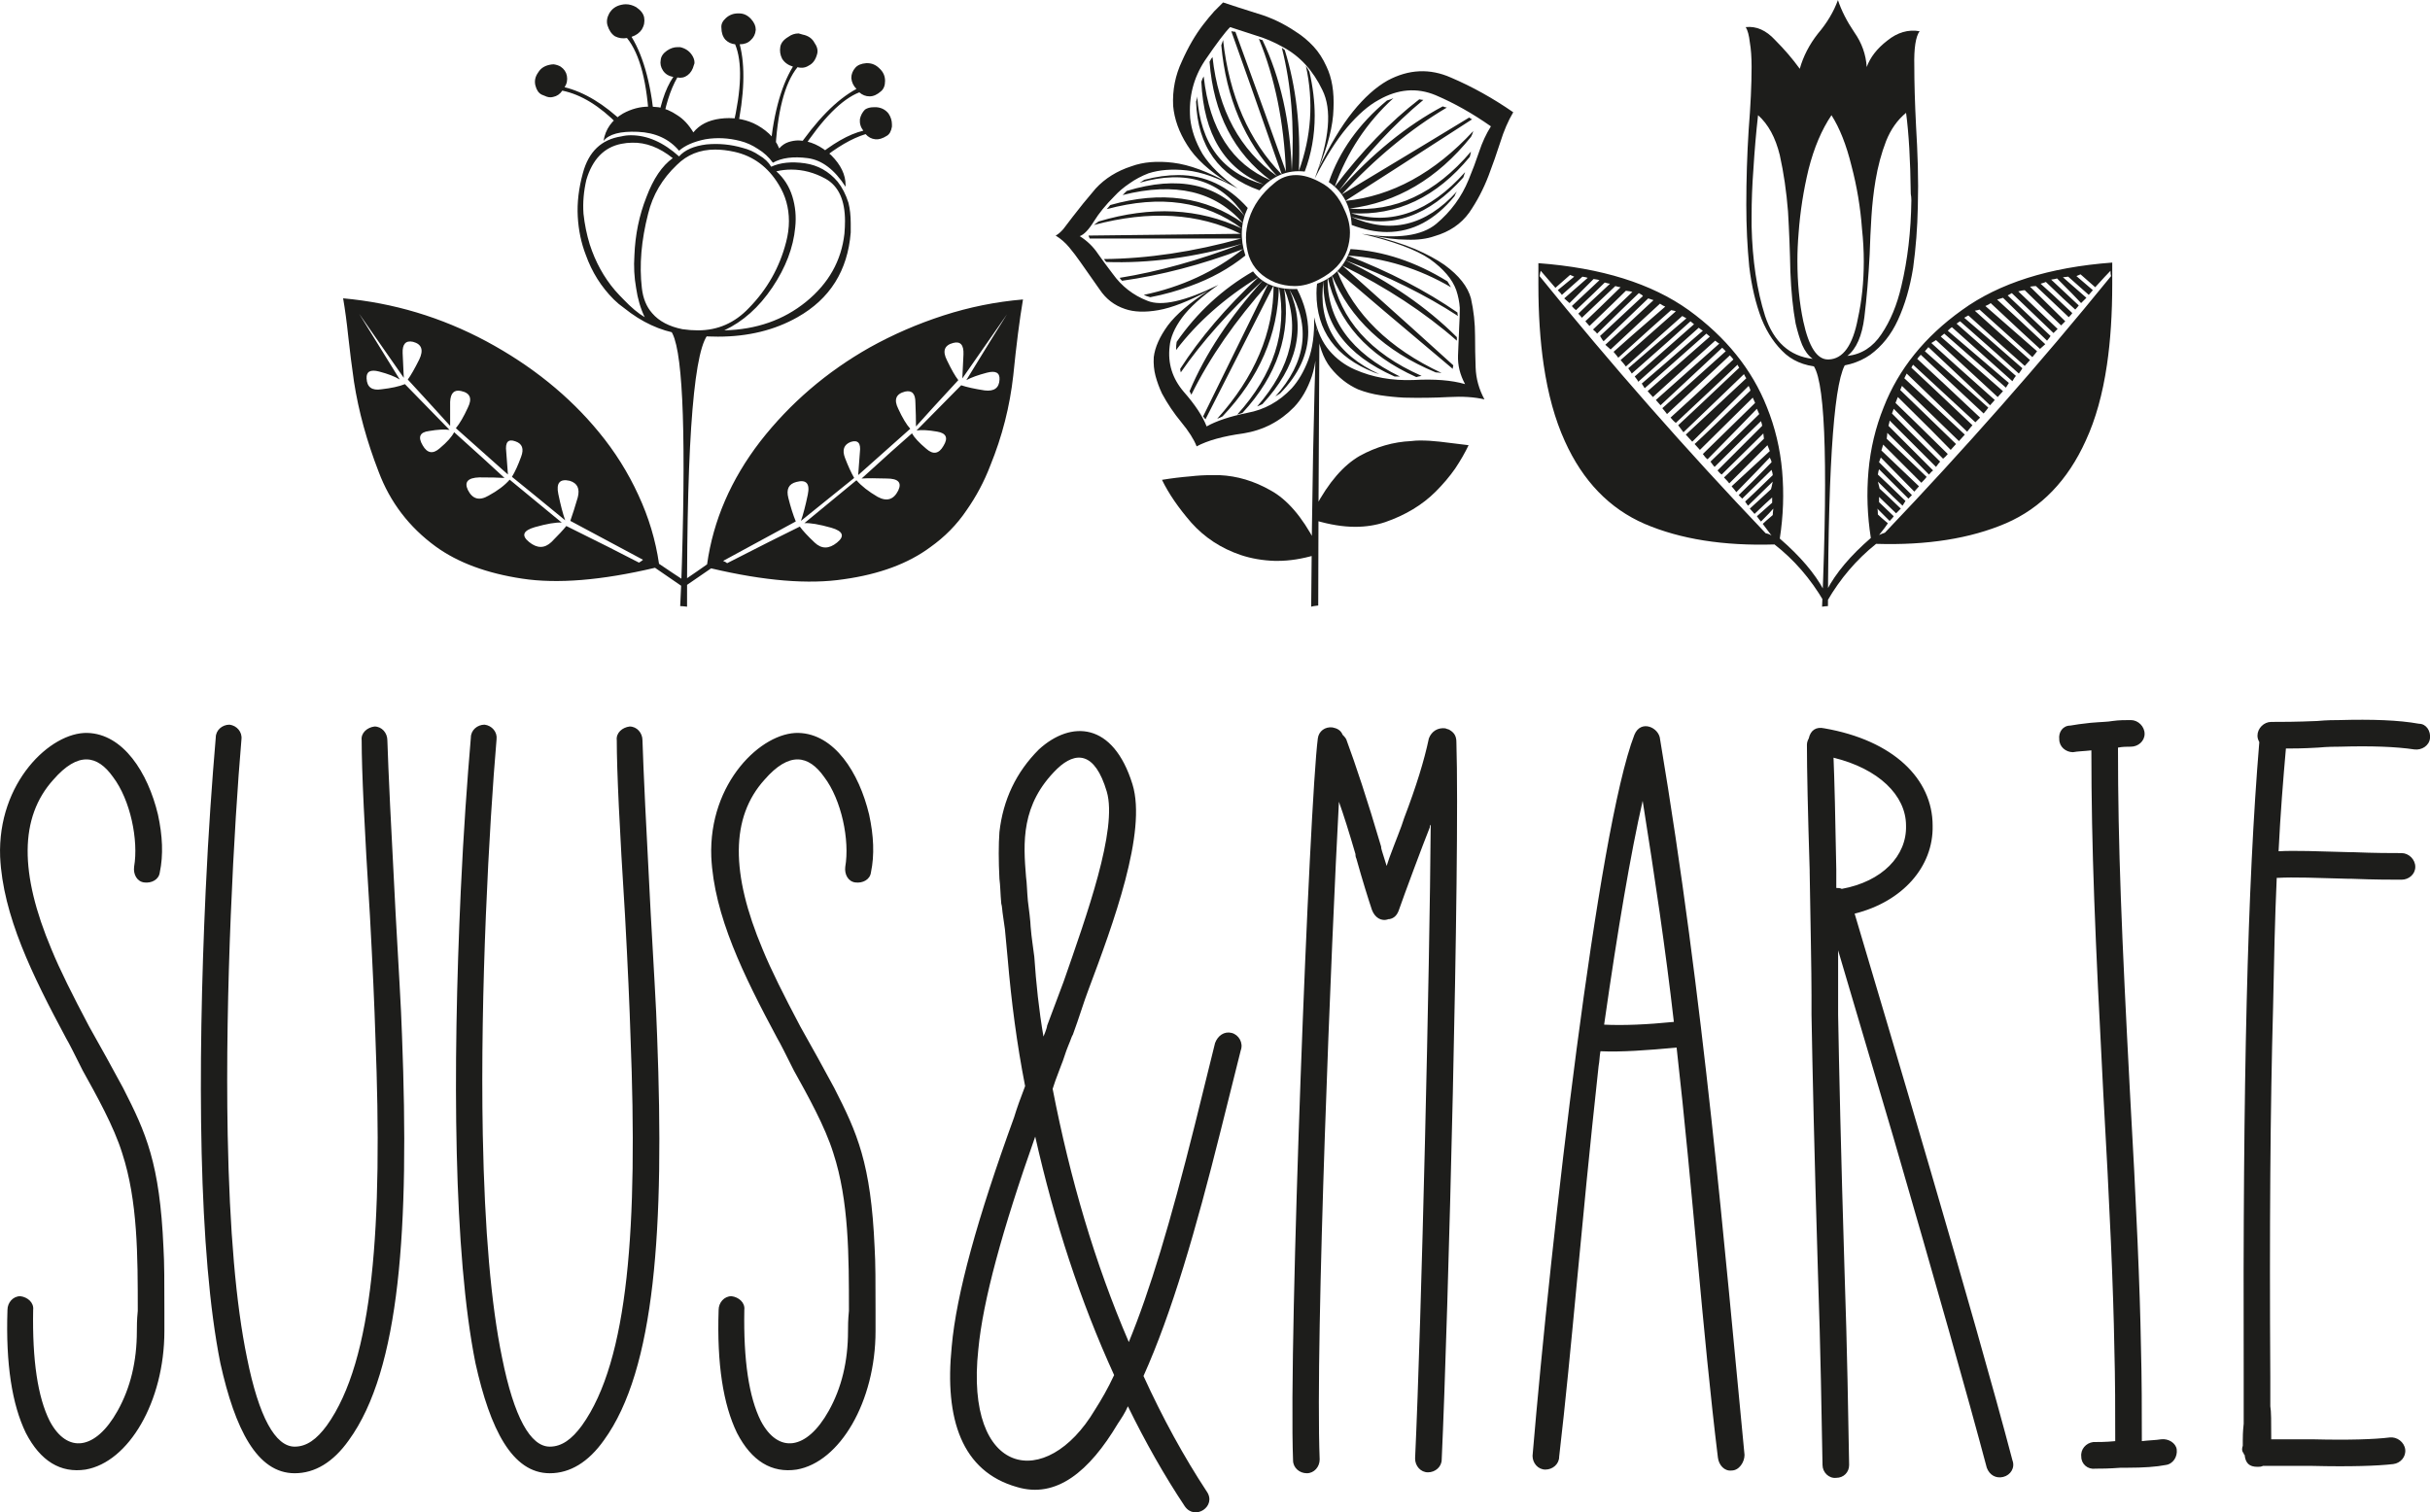
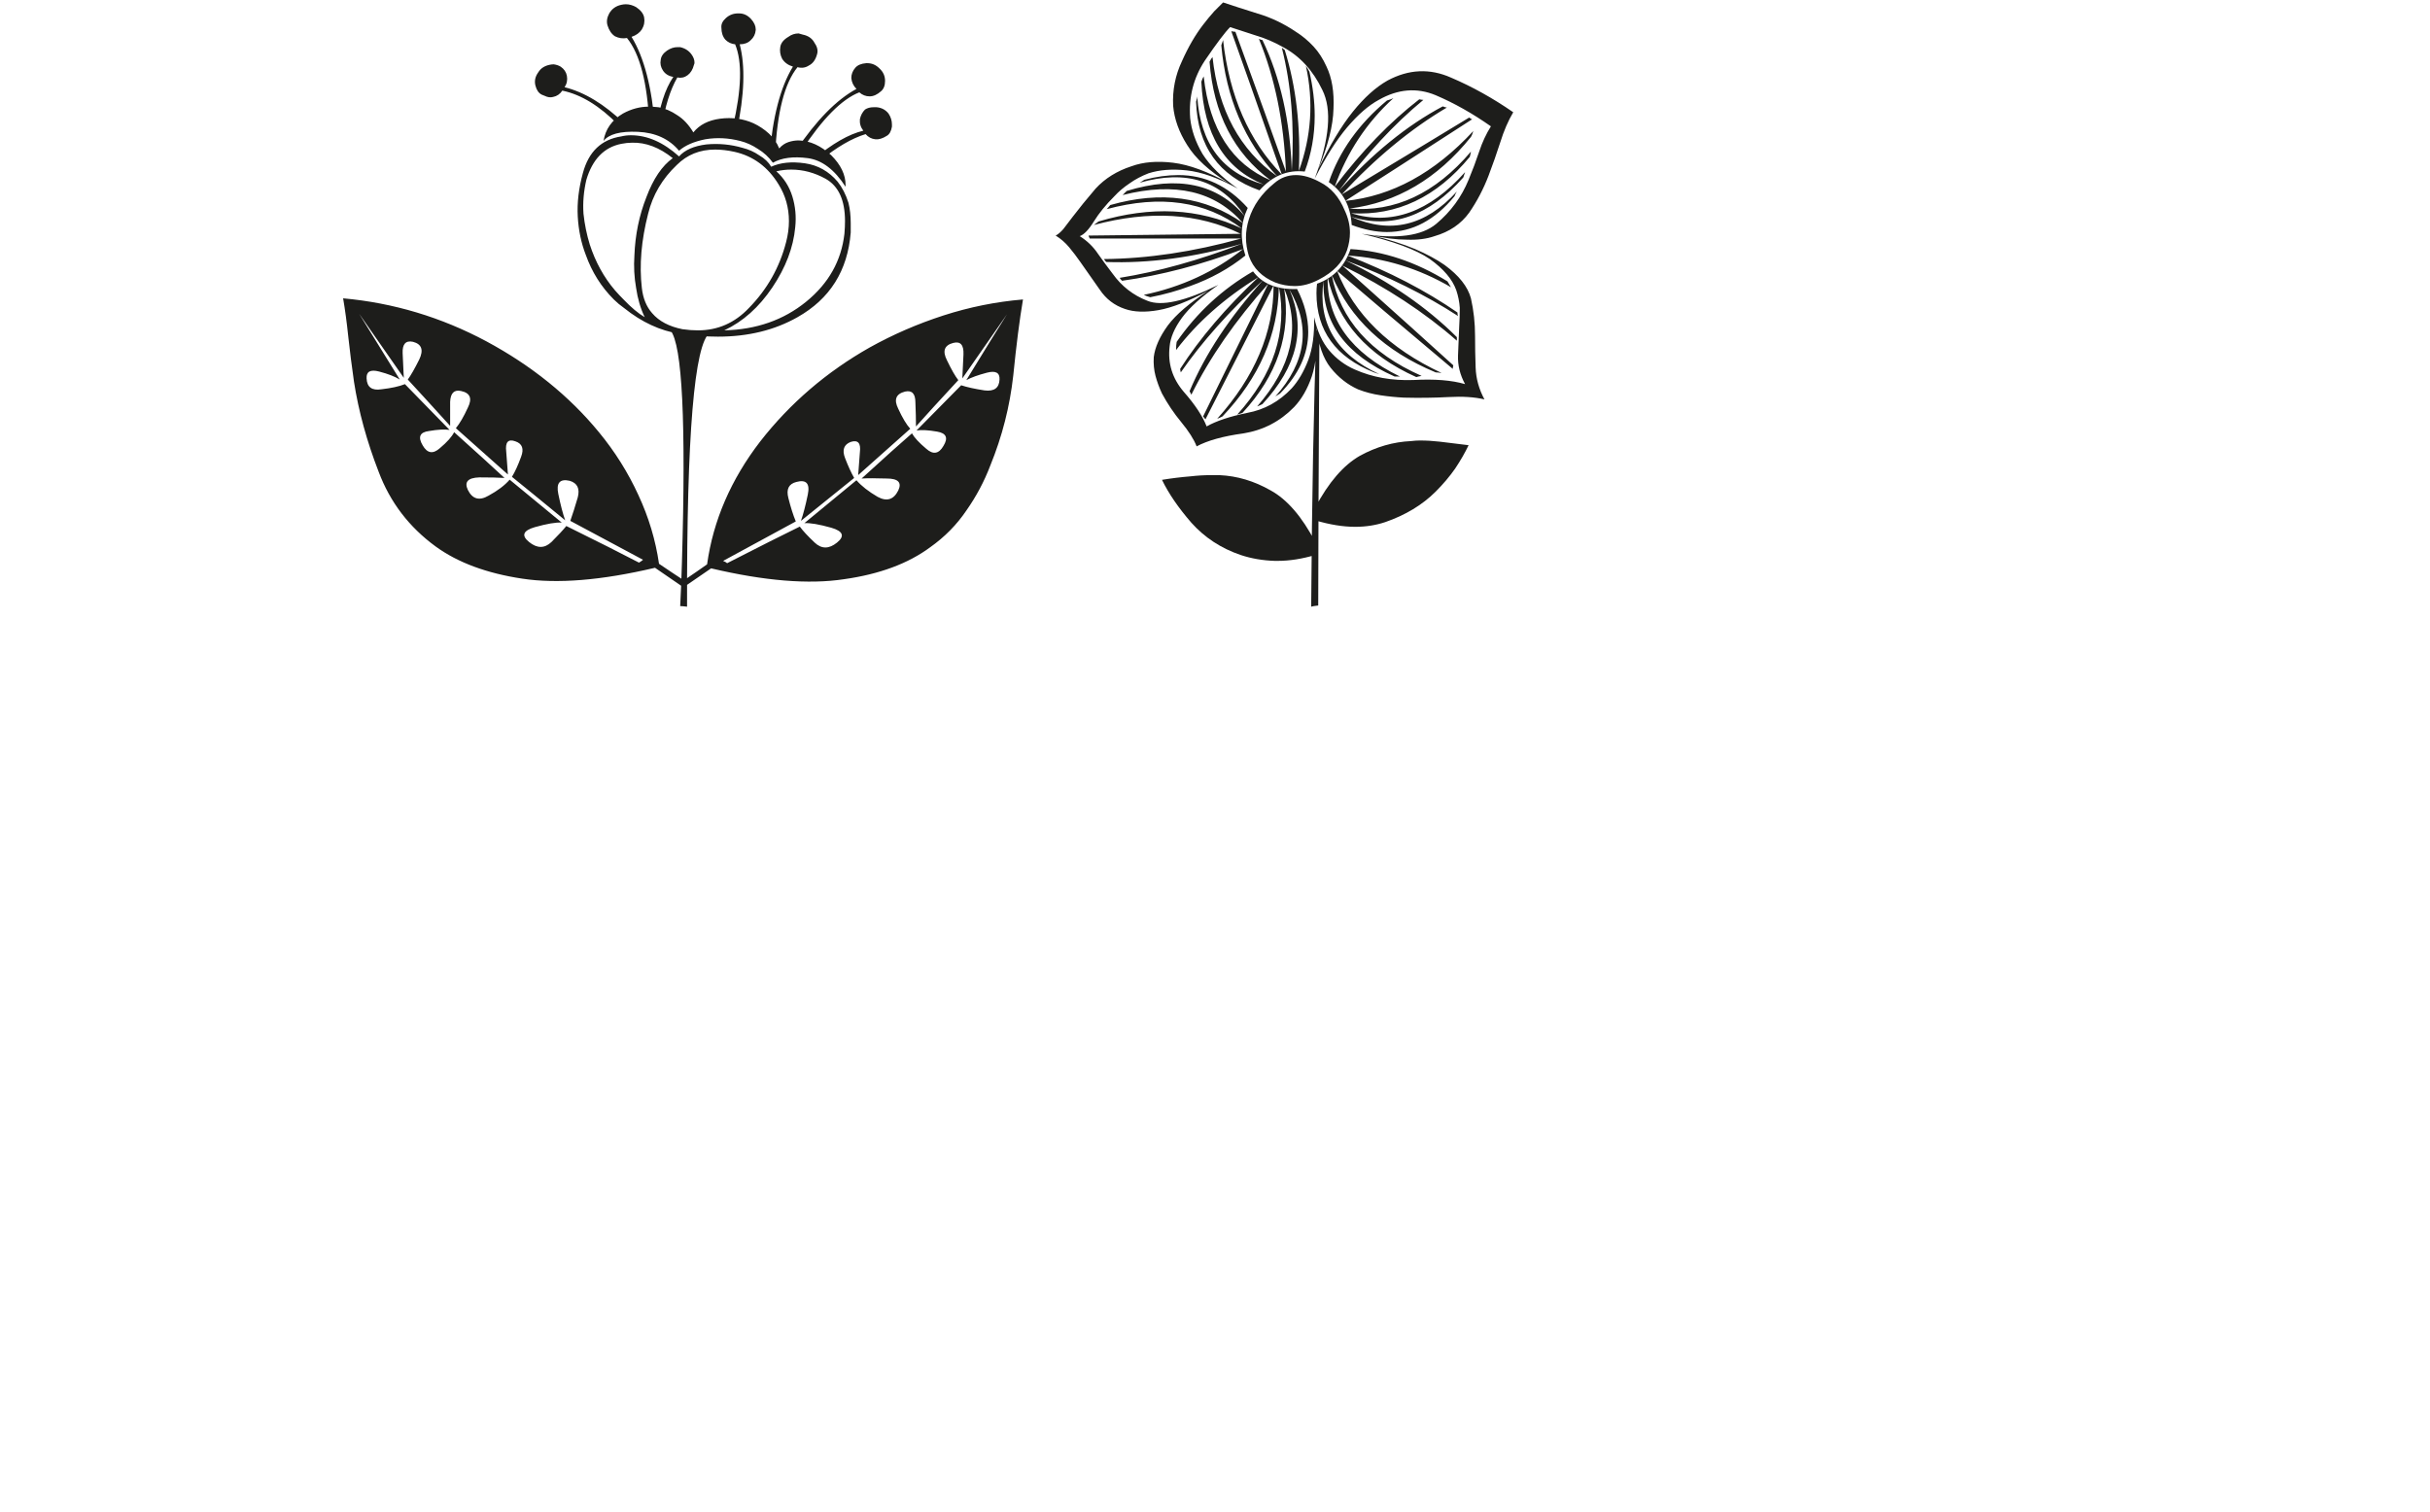
<svg xmlns="http://www.w3.org/2000/svg" width="100%" height="100%" viewBox="0 0 1976 1230" version="1.1" xml:space="preserve" style="fill-rule:evenodd;clip-rule:evenodd;stroke-linejoin:round;stroke-miterlimit:2;">
  <g transform="matrix(1,0,0,1,-253.043,-913.251)">
    <g transform="matrix(4.167,0,0,4.167,0,0)">
      <g transform="matrix(1,0,0,1,503.944,515.516)">
-         <path d="M0,-155.435C-1.433,-155.435 -2.686,-154.182 -2.686,-152.749C-2.686,-152.212 -2.507,-151.854 -2.328,-151.495C-4.656,-123.56 -5.551,-85.418 -5.372,-27.399L-5.372,-18.445C-5.551,-16.833 -5.551,-15.759 -5.551,-15.222L-5.551,-14.146C-5.729,-13.61 -5.729,-13.252 -5.551,-12.893C-5.372,-12.715 -5.372,-12.715 -5.372,-12.536L-5.193,-12.357C-5.014,-10.745 -4.298,-10.029 -2.686,-10.029C-2.328,-10.029 -1.97,-10.029 -1.612,-10.208L8.058,-10.208C15.4,-10.029 20.772,-10.208 23.817,-10.566C25.249,-10.745 26.324,-11.998 26.146,-13.431C25.966,-14.864 24.533,-15.937 23.1,-15.759C20.235,-15.401 15.221,-15.222 8.058,-15.401L0,-15.401C0,-18.803 0,-20.952 -0.179,-21.847L-0.179,-27.399C-0.358,-56.408 -0.179,-80.404 0.358,-99.565C0.537,-108.697 0.716,-117.114 1.074,-124.993L1.253,-124.993C4.298,-125.172 8.954,-124.993 15.221,-124.814L15.758,-124.814C20.235,-124.635 23.458,-124.635 25.428,-124.635C26.861,-124.635 28.114,-125.709 28.114,-127.142C28.114,-128.574 26.861,-129.828 25.428,-129.828C23.458,-129.828 20.235,-129.828 15.938,-130.007L15.4,-130.007C9.133,-130.186 4.478,-130.365 1.433,-130.186C1.791,-137.528 2.328,-144.154 2.865,-150.242C4.119,-150.242 6.089,-150.242 9.133,-150.421C11.103,-150.6 12.535,-150.6 13.43,-150.6C19.52,-150.779 24.354,-150.6 27.936,-150.063C29.368,-149.884 30.8,-150.779 30.979,-152.212C31.159,-153.644 30.263,-155.077 28.831,-155.077C24.891,-155.793 19.698,-155.972 13.251,-155.793C12.356,-155.793 10.923,-155.793 8.954,-155.614C4.835,-155.435 1.97,-155.435 0,-155.435M-39.215,-154.719C-40.647,-154.719 -41.543,-153.465 -41.364,-152.033C-41.364,-150.6 -40.111,-149.526 -38.678,-149.526C-37.783,-149.705 -36.708,-149.705 -35.097,-149.884C-35.097,-130.723 -34.38,-113.711 -32.769,-82.911C-31.515,-60.885 -30.799,-44.41 -30.62,-33.487C-30.441,-27.04 -30.441,-20.952 -30.441,-15.043C-32.232,-14.864 -33.664,-14.864 -34.738,-14.864C-36.171,-14.684 -37.245,-13.431 -37.066,-11.998C-37.066,-10.566 -35.813,-9.491 -34.38,-9.67C-33.306,-9.67 -31.694,-9.67 -29.366,-9.85L-28.113,-9.85C-24.89,-9.85 -22.383,-10.029 -20.592,-10.387C-19.159,-10.566 -18.264,-11.998 -18.443,-13.431C-18.622,-14.684 -20.055,-15.58 -21.487,-15.401C-22.562,-15.222 -23.814,-15.222 -25.248,-15.043C-25.248,-20.952 -25.248,-27.04 -25.427,-33.666C-25.605,-44.589 -26.322,-61.243 -27.576,-83.268C-29.187,-113.89 -29.904,-131.081 -29.904,-150.421C-29.008,-150.6 -28.113,-150.6 -27.396,-150.6C-25.964,-150.6 -24.71,-151.675 -24.71,-153.107C-24.71,-154.54 -25.964,-155.793 -27.396,-155.793C-28.471,-155.793 -29.724,-155.793 -30.978,-155.614C-31.873,-155.435 -33.306,-155.435 -35.276,-155.256C-36.887,-155.077 -38.32,-154.898 -39.215,-154.719M-85.414,-148.451C-76.64,-146.302 -71.268,-141.109 -71.268,-135.2C-71.089,-129.291 -75.924,-124.276 -83.803,-122.844C-84.161,-123.023 -84.519,-123.023 -84.877,-123.023L-84.877,-126.604C-85.056,-136.812 -85.235,-144.154 -85.414,-148.451M-87.205,-154.182C-88.817,-154.54 -89.891,-153.823 -90.249,-152.212C-90.428,-151.854 -90.607,-151.495 -90.607,-150.958C-90.607,-146.123 -90.428,-137.886 -90.07,-126.425L-90.07,-126.067C-89.891,-114.965 -89.712,-106.907 -89.712,-102.072L-89.712,-98.311C-89.533,-88.103 -89.175,-71.45 -88.458,-47.992C-87.921,-32.413 -87.742,-19.878 -87.563,-10.387C-87.563,-8.954 -86.31,-7.701 -84.877,-7.88C-83.445,-7.88 -82.37,-8.954 -82.37,-10.387C-82.549,-20.057 -82.728,-32.592 -83.265,-48.171C-83.982,-71.629 -84.34,-88.283 -84.519,-98.311L-84.519,-110.846L-73.775,-74.494C-65.358,-45.485 -59.27,-23.996 -55.509,-9.85C-54.972,-8.417 -53.719,-7.701 -52.286,-8.059C-50.853,-8.417 -49.958,-9.85 -50.495,-11.282C-57.837,-39.217 -75.386,-98.132 -81.296,-118.009C-71.984,-120.337 -65.896,-127.142 -66.075,-135.2C-66.075,-144.333 -73.775,-151.854 -87.205,-154.182M-122.661,-140.035C-120.333,-125.351 -118.185,-111.025 -116.573,-96.878C-121.945,-96.341 -126.422,-96.162 -130.182,-96.341C-127.496,-115.144 -124.989,-129.828 -122.661,-140.035M-144.15,-12.177C-144.15,-10.745 -143.076,-9.491 -141.643,-9.491C-140.21,-9.491 -138.957,-10.566 -138.957,-11.998C-136.45,-33.487 -134.838,-55.513 -131.257,-88.283C-131.078,-89.178 -131.078,-90.253 -130.899,-91.148C-126.78,-90.969 -121.945,-91.327 -116.036,-91.864C-112.812,-63.392 -111.021,-36.71 -107.977,-11.819C-107.798,-10.387 -106.724,-9.133 -105.291,-9.311C-103.859,-9.311 -102.784,-10.924 -102.784,-12.357C-106.724,-53.006 -110.664,-100.639 -119.259,-152.033C-119.438,-154.361 -123.019,-155.972 -124.272,-152.928C-131.436,-134.484 -140.568,-54.617 -144.15,-12.177M-180.5,-152.033C-180.679,-152.391 -181.037,-152.749 -181.216,-152.928C-181.575,-153.823 -182.291,-154.182 -183.186,-154.361C-184.619,-154.54 -185.872,-153.644 -186.051,-152.212C-187.663,-140.035 -191.782,-34.919 -190.886,-11.282C-190.886,-9.85 -189.633,-8.775 -188.2,-8.775C-186.768,-8.775 -185.693,-10.029 -185.693,-11.461C-186.589,-34.919 -183.365,-113.532 -181.933,-139.856C-181.037,-137.349 -179.963,-133.946 -178.709,-129.649C-178.709,-129.47 -178.709,-129.111 -178.53,-128.753C-177.277,-124.276 -176.202,-120.874 -175.486,-118.725C-174.949,-117.293 -173.695,-116.397 -172.263,-116.935L-172.084,-116.935C-171.187,-117.114 -170.651,-117.651 -170.293,-118.546C-169.039,-122.128 -165.637,-131.26 -164.205,-134.842C-164.205,-135.021 -164.205,-135.2 -164.025,-135.379C-164.205,-107.981 -165.816,-38.68 -167.07,-11.64C-167.07,-10.208 -165.995,-8.954 -164.562,-8.954C-163.13,-8.954 -161.877,-10.029 -161.877,-11.461C-160.623,-38.501 -158.295,-128.574 -159.011,-151.495C-159.011,-152.57 -159.37,-153.286 -160.265,-153.823C-160.444,-154.002 -160.802,-154.002 -161.16,-154.182C-162.593,-154.361 -163.846,-153.644 -164.383,-152.212C-165.279,-147.914 -166.891,-142.721 -169.219,-136.632C-169.756,-134.842 -170.83,-132.335 -172.084,-128.932C-172.263,-128.395 -172.442,-127.858 -172.621,-127.321L-173.516,-130.186C-173.695,-130.723 -173.695,-130.902 -173.695,-131.081C-176.381,-140.214 -178.709,-147.198 -180.5,-152.033M-241.202,-74.494C-237.442,-57.841 -232.428,-42.441 -225.802,-27.935C-227.056,-25.25 -228.309,-23.101 -229.563,-21.131C-239.054,-5.194 -254.991,-8.059 -252.305,-32.95C-251.41,-42.441 -247.649,-56.228 -241.202,-74.494M-239.591,-94.013C-240.486,-99.206 -241.023,-104.4 -241.381,-109.593C-241.561,-111.204 -241.919,-113.174 -242.098,-115.502C-242.098,-116.218 -242.456,-119.262 -242.635,-120.516C-242.814,-122.486 -242.814,-123.918 -242.993,-125.172C-243.53,-131.798 -244.068,-139.319 -236.905,-146.302C-233.323,-149.705 -229.563,-149.705 -227.235,-141.826C-225.086,-134.484 -231.174,-117.651 -235.651,-104.758L-238.874,-96.162C-238.874,-95.983 -239.054,-95.267 -239.591,-94.013M-220.072,-27.757C-214.521,-40.113 -209.865,-56.228 -205.03,-75.569L-201.09,-91.327C-200.553,-92.76 -201.448,-94.371 -202.881,-94.73C-204.313,-95.088 -205.567,-94.192 -206.104,-92.76L-210.044,-76.822C-214.879,-57.483 -218.818,-44.41 -222.937,-34.382C-229.563,-49.783 -234.398,-66.257 -237.8,-83.806C-237.621,-84.343 -237.442,-84.881 -237.263,-85.418L-236.188,-88.283C-235.651,-89.537 -235.293,-90.969 -234.756,-92.223C-234.219,-93.476 -234.04,-94.192 -233.86,-94.371C-232.607,-97.774 -231.712,-100.818 -230.816,-103.146C-225.981,-116.039 -219.356,-133.946 -222.221,-143.258C-225.981,-155.435 -234.219,-155.793 -240.486,-150.063C-244.963,-145.586 -247.47,-140.214 -248.186,-133.946C-248.365,-131.439 -248.365,-128.395 -248.186,-124.814C-248.007,-123.56 -248.007,-121.949 -247.828,-119.979C-247.649,-119.442 -247.649,-118.546 -247.47,-117.472L-247.112,-114.965L-246.575,-109.234C-245.858,-100.818 -244.784,-92.581 -243.172,-84.343C-244.068,-82.016 -244.784,-80.046 -245.321,-78.255C-252.484,-58.557 -256.603,-43.694 -257.498,-33.487C-258.931,-19.34 -255.528,-9.133 -244.784,-6.089C-237.084,-3.761 -230.637,-9.133 -225.086,-18.445C-224.37,-19.518 -223.653,-20.594 -223.116,-21.847C-219.714,-14.864 -215.953,-8.238 -212.014,-2.328C-210.044,0.537 -205.746,-2.328 -207.716,-5.194C-212.193,-11.998 -216.311,-19.518 -220.072,-27.757M-278.27,-127.142C-278.449,-125.709 -277.733,-124.276 -276.3,-124.097C-274.868,-123.918 -273.435,-124.635 -273.256,-126.067C-272.54,-129.47 -272.719,-133.23 -273.614,-137.349C-275.584,-145.586 -280.419,-153.107 -287.403,-153.286C-294.566,-153.465 -304.952,-143.616 -304.415,-129.111C-303.878,-117.651 -298.147,-106.011 -291.522,-93.655C-290.984,-92.76 -289.91,-90.611 -288.298,-87.388C-285.612,-82.553 -282.21,-76.464 -280.598,-71.27C-277.554,-61.959 -277.554,-51.215 -277.554,-40.471C-277.733,-38.68 -277.733,-37.427 -277.733,-36.531C-277.733,-30.622 -278.987,-25.429 -281.494,-20.952C-285.791,-13.252 -291.343,-12.536 -294.745,-18.982C-297.073,-23.638 -298.147,-30.801 -297.968,-40.65C-297.789,-42.082 -299.043,-43.157 -300.475,-43.336C-301.908,-43.336 -302.982,-42.082 -302.982,-40.65C-303.34,-30.085 -302.087,-22.205 -299.401,-16.654C-296.536,-11.102 -292.596,-8.775 -287.761,-9.491C-279.345,-10.924 -272.361,-22.743 -272.361,-36.531L-272.361,-40.471C-272.361,-45.843 -272.361,-49.962 -272.54,-52.827C-273.256,-69.301 -275.942,-75.211 -280.419,-83.985L-283.643,-89.894L-287.045,-95.983C-290.268,-102.072 -292.775,-107.086 -294.387,-111.025C-300.654,-125.888 -300.654,-136.812 -294.029,-144.154C-289.194,-149.705 -285.433,-148.988 -282.389,-144.691C-278.987,-140.214 -277.375,-132.335 -278.27,-127.142M-346.318,-152.033C-346.139,-153.465 -347.213,-154.719 -348.646,-154.898C-350.078,-154.898 -351.332,-153.823 -351.332,-152.391C-352.048,-143.974 -352.764,-134.125 -353.302,-122.486C-354.913,-87.388 -354.734,-51.752 -350.436,-30.264C-347.571,-17.371 -343.273,-8.775 -335.932,-8.775C-331.992,-8.775 -328.41,-10.924 -325.366,-15.222C-315.338,-29.01 -313.547,-56.766 -314.98,-94.013C-315.159,-99.923 -315.696,-107.981 -316.234,-118.009C-317.129,-134.842 -317.666,-146.123 -317.845,-151.854C-317.845,-153.286 -318.92,-154.54 -320.352,-154.54C-321.785,-154.361 -323.038,-153.286 -322.859,-151.854C-322.859,-145.944 -322.322,-134.663 -321.248,-117.651C-320.71,-107.802 -320.352,-99.744 -320.173,-93.834C-318.741,-57.125 -320.531,-30.801 -329.664,-18.087C-331.634,-15.401 -333.604,-13.968 -335.932,-13.968C-339.692,-13.968 -342.915,-19.698 -345.243,-31.338C-347.392,-41.724 -348.646,-56.228 -349.004,-74.852C-349.541,-102.967 -347.75,-135.379 -346.318,-152.033M-396.1,-152.033C-395.921,-153.465 -396.995,-154.719 -398.428,-154.898C-399.86,-154.898 -401.114,-153.823 -401.114,-152.391C-401.83,-143.974 -402.546,-134.125 -403.083,-122.486C-404.695,-87.388 -404.516,-51.752 -400.218,-30.264C-397.353,-17.371 -393.055,-8.775 -385.714,-8.775C-381.774,-8.775 -378.193,-10.924 -375.148,-15.222C-365.12,-29.01 -363.33,-56.766 -364.762,-94.013C-364.941,-99.923 -365.478,-107.981 -366.016,-118.009C-366.911,-134.842 -367.448,-146.123 -367.627,-151.854C-367.627,-153.286 -368.702,-154.54 -370.134,-154.54C-371.567,-154.361 -372.82,-153.286 -372.641,-151.854C-372.641,-145.944 -372.104,-134.663 -371.03,-117.651C-370.492,-107.802 -370.134,-99.744 -369.955,-93.834C-368.523,-57.125 -370.313,-30.801 -379.446,-18.087C-381.416,-15.401 -383.386,-13.968 -385.714,-13.968C-389.474,-13.968 -392.697,-19.698 -395.025,-31.338C-397.174,-41.724 -398.428,-56.228 -398.786,-74.852C-399.323,-102.967 -397.532,-135.379 -396.1,-152.033M-417.05,-127.142C-417.229,-125.709 -416.512,-124.276 -415.08,-124.097C-413.647,-123.918 -412.215,-124.635 -412.036,-126.067C-411.319,-129.47 -411.498,-133.23 -412.394,-137.349C-414.364,-145.586 -419.198,-153.107 -426.182,-153.286C-433.345,-153.465 -443.731,-143.616 -443.194,-129.111C-442.657,-117.651 -436.927,-106.011 -430.301,-93.655C-429.764,-92.76 -428.689,-90.611 -427.078,-87.388C-424.392,-82.553 -420.989,-76.464 -419.378,-71.27C-416.333,-61.959 -416.333,-51.215 -416.333,-40.471C-416.512,-38.68 -416.512,-37.427 -416.512,-36.531C-416.512,-30.622 -417.766,-25.429 -420.273,-20.952C-424.571,-13.252 -430.122,-12.536 -433.524,-18.982C-435.852,-23.638 -436.927,-30.801 -436.747,-40.65C-436.568,-42.082 -437.822,-43.157 -439.255,-43.336C-440.687,-43.336 -441.761,-42.082 -441.761,-40.65C-442.12,-30.085 -440.866,-22.205 -438.18,-16.654C-435.315,-11.102 -431.375,-8.775 -426.54,-9.491C-418.124,-10.924 -411.14,-22.743 -411.14,-36.531L-411.14,-40.471C-411.14,-45.843 -411.14,-49.962 -411.319,-52.827C-412.036,-69.301 -414.722,-75.211 -419.198,-83.985L-422.422,-89.894L-425.824,-95.983C-429.047,-102.072 -431.554,-107.086 -433.166,-111.025C-439.434,-125.888 -439.434,-136.812 -432.808,-144.154C-427.973,-149.705 -424.213,-148.988 -421.168,-144.691C-417.766,-140.214 -416.154,-132.335 -417.05,-127.142" style="fill:rgb(29,29,27);fill-rule:nonzero;" />
-       </g>
+         </g>
    </g>
    <g transform="matrix(4.167,0,0,4.167,0,0)">
      <g transform="matrix(1,0,0,1,408.042,232.477)">
-         <path d="M0,91.814C0.688,87.382 0.84,82.988 0.459,78.632C0.075,74.277 -0.916,70.112 -2.522,66.137C-5.426,58.802 -10.508,52.498 -17.766,47.225C-25.026,42.029 -34.808,38.973 -47.109,38.055L-47.109,42.181C-47.109,47.989 -46.766,53.225 -46.079,57.885C-45.239,63.617 -43.864,68.584 -41.953,72.786C-38.439,80.581 -33.241,85.968 -26.363,88.949C-19.411,91.928 -10.966,93.266 -1.031,92.961C2.788,95.94 5.998,99.648 8.597,104.078L8.597,101.901C6.838,98.616 3.973,95.253 0,91.814M-2.751,90.782C-18.264,74.506 -32.973,57.771 -46.881,40.577C-46.805,40.118 -46.729,39.775 -46.652,39.545C-45.201,41.227 -44.244,42.336 -43.785,42.869C-42.335,41.572 -41.379,40.73 -40.92,40.348C-40.539,40.502 -40.272,40.616 -40.118,40.691C-41.722,41.991 -42.794,42.869 -43.328,43.328C-42.869,43.787 -42.602,44.092 -42.526,44.246C-40.539,42.488 -39.202,41.304 -38.513,40.691C-37.98,40.768 -37.635,40.846 -37.482,40.921C-39.773,42.909 -41.304,44.246 -42.067,44.933C-41.533,45.391 -41.19,45.698 -41.034,45.85L-36.335,41.15C-35.724,41.227 -35.343,41.304 -35.19,41.379C-37.558,43.597 -39.355,45.276 -40.577,46.423C-40.347,46.728 -40.081,46.996 -39.773,47.225C-36.948,44.551 -35.074,42.754 -34.158,41.838C-33.623,41.991 -33.28,42.067 -33.125,42.067C-36.26,44.972 -38.323,46.921 -39.316,47.913C-38.934,48.296 -38.705,48.563 -38.628,48.715C-35.419,45.66 -33.241,43.597 -32.094,42.525C-31.56,42.679 -31.217,42.754 -31.062,42.754C-34.501,46.118 -36.794,48.334 -37.941,49.403C-37.558,49.861 -37.292,50.167 -37.137,50.321C-33.547,46.88 -31.177,44.589 -30.031,43.442C-29.344,43.52 -28.924,43.597 -28.77,43.672C-32.593,47.339 -35.152,49.786 -36.449,51.008C-35.992,51.39 -35.724,51.658 -35.647,51.81C-31.598,47.837 -28.885,45.201 -27.509,43.901C-27.05,44.13 -26.784,44.322 -26.707,44.474C-30.91,48.372 -33.699,50.97 -35.074,52.269C-34.77,52.803 -34.541,53.148 -34.386,53.3C-30.031,49.099 -27.127,46.309 -25.675,44.933C-25.217,45.087 -24.873,45.201 -24.644,45.276C-29.306,49.633 -32.438,52.537 -34.043,53.988C-33.509,54.447 -33.166,54.752 -33.011,54.906C-28.197,50.397 -24.987,47.416 -23.383,45.964C-22.924,46.271 -22.581,46.462 -22.351,46.537C-27.395,50.894 -30.758,53.836 -32.438,55.363C-31.98,55.899 -31.675,56.281 -31.521,56.51C-26.402,51.849 -22.963,48.754 -21.206,47.225C-20.747,47.302 -20.443,47.379 -20.288,47.454C-25.637,52.194 -29.229,55.363 -31.062,56.969C-30.529,57.581 -30.185,57.999 -30.031,58.23C-24.53,53.262 -20.861,49.976 -19.027,48.372C-18.646,48.6 -18.378,48.754 -18.225,48.829C-23.956,53.721 -27.738,56.969 -29.572,58.573C-29.192,59.108 -28.961,59.452 -28.885,59.605C-23.153,54.561 -19.334,51.162 -17.423,49.403C-17.04,49.71 -16.812,49.901 -16.735,49.976C-22.544,55.097 -26.402,58.498 -28.311,60.177C-27.931,60.636 -27.701,60.981 -27.624,61.209C-21.74,55.936 -17.806,52.423 -15.817,50.663C-15.436,50.97 -15.17,51.162 -15.015,51.237C-20.975,56.434 -24.95,59.873 -26.936,61.554C-26.632,62.011 -26.439,62.318 -26.363,62.47C-20.327,57.122 -16.315,53.569 -14.327,51.81C-13.946,52.116 -13.716,52.308 -13.639,52.384C-19.754,57.733 -23.805,61.286 -25.789,63.044C-25.257,63.656 -24.912,64.037 -24.759,64.189C-18.723,58.687 -14.672,55.02 -12.609,53.186C-12.227,53.491 -11.96,53.684 -11.805,53.759L-24.185,64.762C-23.726,65.298 -23.422,65.642 -23.269,65.794C-17.233,60.139 -13.221,56.395 -11.233,54.561C-10.851,54.945 -10.622,55.173 -10.546,55.249C-16.735,60.827 -20.861,64.533 -22.924,66.368C-22.465,66.903 -22.161,67.284 -22.008,67.513C-16.505,62.395 -12.418,58.573 -9.742,56.051C-9.438,56.358 -9.209,56.624 -9.054,56.853C-15.17,62.585 -19.257,66.368 -21.32,68.201C-20.861,68.736 -20.518,69.081 -20.288,69.233C-14.252,63.579 -10.24,59.796 -8.252,57.885C-8.1,58.192 -7.986,58.383 -7.909,58.458C-13.87,64.113 -17.844,67.858 -19.829,69.692C-19.296,70.379 -18.951,70.837 -18.798,71.067C-12.914,65.412 -8.979,61.631 -6.991,59.719C-6.763,60.177 -6.611,60.446 -6.534,60.522C-12.418,66.023 -16.353,69.692 -18.339,71.525C-17.728,72.212 -17.308,72.671 -17.078,72.902C-11.576,67.475 -7.909,63.846 -6.075,62.011C-5.846,62.47 -5.73,62.776 -5.73,62.929C-11.158,68.201 -14.786,71.68 -16.621,73.359C-16.086,73.972 -15.742,74.354 -15.588,74.506C-10.392,69.386 -6.954,65.986 -5.273,64.305C-5.043,64.839 -4.891,65.183 -4.814,65.335C-9.324,69.769 -12.723,73.093 -15.015,75.308C-14.711,75.767 -14.404,76.11 -14.099,76.34C-9.285,71.449 -6.075,68.163 -4.469,66.482C-4.24,67.018 -4.089,67.361 -4.012,67.513C-8.75,72.175 -11.921,75.27 -13.525,76.797C-13.144,77.333 -12.877,77.678 -12.723,77.83C-8.215,73.321 -5.198,70.342 -3.667,68.89C-3.515,69.347 -3.438,69.654 -3.438,69.806L-12.15,78.517C-11.768,78.977 -11.501,79.244 -11.348,79.32C-7.298,75.347 -4.585,72.671 -3.21,71.296C-3.135,71.832 -3.094,72.175 -3.094,72.328C-6.991,76.15 -9.59,78.671 -10.889,79.893C-10.354,80.429 -10.011,80.809 -9.858,81.04L-2.406,73.589C-2.177,74.124 -2.025,74.506 -1.949,74.734C-5.693,78.173 -8.177,80.466 -9.399,81.613C-8.94,82.147 -8.636,82.529 -8.481,82.758C-5.198,79.396 -3.019,77.142 -1.949,75.995C-1.719,76.454 -1.604,76.76 -1.604,76.913C-4.432,79.818 -6.573,81.956 -8.024,83.331C-7.718,83.638 -7.489,83.867 -7.336,84.019C-4.432,81.193 -2.522,79.32 -1.604,78.403C-1.452,78.861 -1.375,79.205 -1.375,79.434C-4.051,82.033 -5.846,83.753 -6.763,84.592C-6.459,85.051 -6.266,85.319 -6.189,85.395C-3.822,83.103 -2.216,81.538 -1.375,80.695C-1.529,81.459 -1.643,81.956 -1.719,82.185C-3.781,84.096 -5.157,85.357 -5.846,85.968C-5.387,86.504 -5.082,86.847 -4.928,87C-3.249,85.395 -2.102,84.326 -1.49,83.79L-1.49,84.821C-3.019,86.197 -4.012,87.077 -4.469,87.458C-4.089,87.993 -3.822,88.338 -3.667,88.49C-2.447,87.268 -1.643,86.427 -1.261,85.968C-1.338,86.58 -1.375,87 -1.375,87.229C-2.368,88.07 -3.019,88.643 -3.324,88.949C-2.484,90.094 -1.911,90.86 -1.604,91.241C-1.911,91.012 -2.292,90.86 -2.751,90.782M19.371,91.126C20.289,89.98 20.863,89.217 21.091,88.833C20.097,87.993 19.447,87.42 19.143,87.114C19.143,86.504 19.104,86.121 19.028,85.968C20.249,87.191 21.052,87.993 21.435,88.375C21.893,87.916 22.16,87.613 22.238,87.458C20.784,86.082 19.83,85.166 19.371,84.707L19.371,83.676C21.052,85.28 22.16,86.352 22.695,86.884L23.614,85.968C21.55,83.982 20.174,82.683 19.486,82.07C19.332,81.383 19.218,80.925 19.143,80.695C21.51,83.065 23.115,84.632 23.957,85.395C24.262,84.937 24.453,84.632 24.53,84.478C21.854,81.881 20.059,80.162 19.143,79.32C19.218,78.785 19.295,78.442 19.371,78.289C21.893,80.809 23.803,82.72 25.103,84.019L25.791,83.331C22.581,80.122 20.441,77.983 19.371,76.913C19.523,76.454 19.639,76.15 19.716,75.995C23.001,79.359 25.178,81.575 26.25,82.644C26.707,82.109 27.013,81.766 27.166,81.613C23.498,78.098 21.052,75.767 19.83,74.62C19.982,74.086 20.097,73.704 20.174,73.473C23.917,77.219 26.402,79.703 27.625,80.925C28.158,80.391 28.503,80.007 28.656,79.779C24.759,76.035 22.16,73.552 20.863,72.328C20.938,71.794 20.977,71.41 20.977,71.182C25.103,75.233 27.815,77.944 29.115,79.32C29.496,78.861 29.764,78.594 29.917,78.517C25.562,74.161 22.656,71.258 21.206,69.806C21.358,69.272 21.435,68.929 21.435,68.774C25.943,73.284 28.961,76.302 30.49,77.83C30.871,77.296 31.139,76.952 31.292,76.797C26.554,72.137 23.421,69.004 21.893,67.399C22.046,66.941 22.16,66.636 22.238,66.482C26.516,70.837 29.726,74.086 31.866,76.226C32.17,75.995 32.477,75.692 32.782,75.308C27.663,70.265 24.262,66.941 22.581,65.335C22.81,64.801 22.963,64.419 23.04,64.189C28.236,69.31 31.675,72.748 33.356,74.506C33.89,73.895 34.233,73.514 34.388,73.359C28.961,68.086 25.332,64.572 23.498,62.813C23.651,62.433 23.765,62.166 23.842,62.011C29.344,67.361 33.05,70.953 34.961,72.786C35.572,72.098 35.953,71.68 36.106,71.525C30.221,66.023 26.287,62.356 24.301,60.522L24.759,59.605C30.642,65.26 34.578,69.043 36.565,70.953C37.099,70.265 37.443,69.845 37.598,69.692C31.637,64.037 27.663,60.293 25.677,58.458C25.828,58.155 25.943,57.962 26.02,57.885C32.055,63.463 36.106,67.209 38.169,69.119L39.087,68.201C33.661,63.083 29.574,59.26 26.822,56.738C26.975,56.51 27.204,56.243 27.511,55.936C33.623,61.668 37.712,65.49 39.775,67.399C40.234,66.866 40.538,66.482 40.692,66.253L28.313,55.249C28.617,54.868 28.846,54.6 29.001,54.447C35.036,60.102 39.048,63.885 41.036,65.794C41.494,65.26 41.799,64.917 41.953,64.762C35.763,59.26 31.637,55.556 29.574,53.645C30.031,53.339 30.337,53.148 30.49,53.071C36.451,58.573 40.463,62.281 42.526,64.189C43.06,63.579 43.403,63.197 43.558,63.044C37.443,57.696 33.393,54.143 31.407,52.384C31.789,52.078 32.018,51.887 32.095,51.81C38.13,57.083 42.142,60.598 44.13,62.356C44.435,61.897 44.627,61.593 44.703,61.438C38.743,56.32 34.769,52.919 32.782,51.237C33.164,50.856 33.431,50.626 33.586,50.549C39.468,55.822 43.403,59.337 45.391,61.095C45.697,60.561 45.925,60.218 46.079,60.063C40.272,54.945 36.412,51.544 34.502,49.861C34.806,49.633 35.036,49.479 35.19,49.403C40.922,54.447 44.741,57.848 46.652,59.605C47.034,59.071 47.263,58.726 47.34,58.573C41.685,53.607 37.902,50.321 35.992,48.715C36.374,48.486 36.641,48.334 36.794,48.257C42.297,53.225 45.964,56.51 47.799,58.114C48.333,57.503 48.676,57.122 48.83,56.969C43.403,52.153 39.813,48.945 38.055,47.339C38.514,47.264 38.818,47.187 38.973,47.111C44.168,51.773 47.608,54.868 49.288,56.395C49.747,55.861 50.051,55.477 50.206,55.249C45.162,50.818 41.799,47.875 40.118,46.423C40.652,46.193 40.997,46.003 41.151,45.85C45.964,50.36 49.174,53.339 50.778,54.79C51.312,54.332 51.657,54.027 51.81,53.873C47.149,49.517 44.016,46.614 42.411,45.162C42.946,45.01 43.328,44.896 43.558,44.817C47.836,49.022 50.701,51.81 52.154,53.186C52.536,52.727 52.765,52.423 52.841,52.269C48.638,48.296 45.85,45.66 44.475,44.36C44.855,44.13 45.123,43.978 45.277,43.901C49.326,47.798 52.039,50.397 53.415,51.696L54.218,50.894C50.396,47.225 47.836,44.78 46.538,43.558C47.149,43.404 47.57,43.328 47.799,43.328C51.312,46.766 53.682,49.059 54.906,50.205L55.708,49.403C52.27,46.041 49.976,43.787 48.83,42.64C49.364,42.565 49.747,42.525 49.976,42.525C53.186,45.583 55.324,47.609 56.396,48.6C56.776,48.22 57.007,47.952 57.083,47.798C54.026,44.896 51.963,42.984 50.894,42.067C51.427,41.915 51.771,41.8 51.925,41.723C54.447,44.17 56.357,45.964 57.657,47.111C57.885,46.88 58.114,46.614 58.344,46.309C55.669,43.787 53.874,42.106 52.957,41.265C53.568,41.189 53.949,41.113 54.102,41.036C56.471,43.404 58.037,45.01 58.802,45.85L59.834,44.817C57.542,42.831 56.012,41.493 55.249,40.806C55.783,40.73 56.126,40.691 56.281,40.691C58.268,42.45 59.605,43.635 60.293,44.246C60.674,43.787 60.942,43.483 61.095,43.328C59.49,41.952 58.42,41.036 57.885,40.577C58.268,40.425 58.534,40.311 58.688,40.234C60.138,41.534 61.095,42.374 61.554,42.754C63.005,41.15 63.998,40.08 64.534,39.545C64.534,40.004 64.571,40.348 64.648,40.577C50.739,57.696 36.03,74.391 20.518,90.667C20.059,90.822 19.677,90.974 19.371,91.126M16.506,48.6C16.965,44.858 17.308,40.768 17.539,36.336C17.614,33.891 17.728,31.446 17.882,29C18.034,26.555 18.302,24.185 18.684,21.893C19.143,19.142 19.83,16.583 20.747,14.214C21.665,11.921 22.963,10.086 24.644,8.711C25.178,12.685 25.484,17.958 25.562,24.53C25.637,24.913 25.677,25.332 25.677,25.791C25.6,31.828 24.95,37.406 23.728,42.525C22.885,46.193 21.588,49.327 19.83,51.925C18.148,54.447 15.933,55.861 13.182,56.165C14.94,54.79 16.047,52.269 16.506,48.6M13.984,19.028C15.054,23.079 15.742,27.205 16.047,31.406C16.278,33.548 16.392,35.649 16.392,37.712C16.392,41.686 16.008,45.391 15.245,48.829C14.252,54.102 12.341,56.778 9.515,56.853L9.399,56.853C7.259,56.853 5.655,54.371 4.585,49.403C3.821,45.812 3.438,41.877 3.438,37.597C3.438,35.84 3.514,34.043 3.669,32.209C3.973,28.007 4.623,23.842 5.617,19.716C6.686,15.514 8.176,11.998 10.087,9.17C11.692,11.692 12.991,14.979 13.984,19.028M0,16.965C0.763,20.403 1.299,24.071 1.606,27.968C1.834,31.865 1.986,35.763 2.063,39.66C2.217,43.558 2.56,46.959 3.095,49.861C3.476,51.466 3.898,52.841 4.357,53.988C4.889,55.211 5.577,56.128 6.419,56.738C1.91,56.206 -1.186,53.414 -2.865,48.372C-4.469,43.328 -5.349,37.482 -5.501,30.833L-5.501,28.886C-5.501,25.905 -5.387,22.888 -5.157,19.83C-4.928,16.086 -4.624,12.533 -4.24,9.17C-2.254,10.929 -0.841,13.525 0,16.965M8.254,105.111C8.787,105.034 9.17,104.996 9.399,104.996C9.474,75.958 10.698,60.102 13.068,57.426C10.469,58.114 8.176,58.192 6.191,57.656C8.787,59.644 9.474,75.461 8.254,105.111M9.056,58.344C12.495,58.344 15.36,57.541 17.653,55.936C19.945,54.257 21.74,52.001 23.04,49.174C24.416,46.193 25.407,42.793 26.02,38.973C26.554,35.075 26.859,31.103 26.938,27.052C27.013,24.378 27.013,21.704 26.938,19.028C26.859,16.354 26.745,13.794 26.593,11.348C26.364,6.841 26.25,2.905 26.25,-0.458C26.172,-3.898 26.516,-6.15 27.281,-7.222C25.064,-7.603 22.963,-6.992 20.977,-5.387C18.989,-3.857 17.653,-2.139 16.965,-0.229C16.81,-2.674 16.008,-4.928 14.557,-6.992C13.105,-9.13 12.036,-11.234 11.348,-13.297C10.507,-11.003 9.208,-8.826 7.45,-6.763C5.77,-4.623 4.585,-2.33 3.898,0.114C2.522,-1.794 0.918,-3.668 -0.916,-5.502C-2.675,-7.412 -4.585,-8.253 -6.648,-8.024C-6.266,-7.412 -6,-6.418 -5.846,-5.043C-5.616,-3.743 -5.501,-2.139 -5.501,-0.229C-5.501,3.21 -5.693,7.298 -6.075,12.035C-6.38,16.849 -6.534,21.741 -6.534,26.707C-6.534,30.833 -6.343,34.845 -5.961,38.743C-5.501,42.565 -4.7,45.964 -3.553,48.945C-2.406,51.773 -0.841,54.064 1.147,55.822C3.133,57.503 5.693,58.344 8.826,58.344L9.056,58.344ZM9.17,101.901L9.17,102.474C9.17,102.858 9.208,103.353 9.285,103.964C11.807,99.609 14.977,95.903 18.798,92.845C28.731,93.152 37.176,91.814 44.13,88.833C51.008,85.853 56.203,80.466 59.72,72.671C61.629,68.545 63.005,63.617 63.846,57.885C64.534,53.225 64.878,47.952 64.878,42.067L64.878,37.94C52.573,38.857 42.792,41.952 35.534,47.225C28.274,52.423 23.192,58.726 20.289,66.137C18.684,70.112 17.69,74.277 17.308,78.632C16.926,82.988 17.08,87.343 17.767,91.7C13.793,95.138 10.928,98.539 9.17,101.901" style="fill:rgb(29,29,27);fill-rule:nonzero;" />
-       </g>
+         </g>
    </g>
    <g transform="matrix(4.167,0,0,4.167,0,0)">
      <g transform="matrix(1,0,0,1,193.909,223.901)">
        <path d="M0,109.778C-2.383,108.14 -4.169,106.912 -5.362,106.093C-15.783,108.55 -24.419,109.257 -31.27,108.214C-38.194,107.173 -43.815,105.087 -48.133,101.96C-53.343,98.163 -57.067,93.289 -59.3,87.331C-61.607,81.376 -63.209,75.531 -64.102,69.798C-64.55,66.671 -64.921,63.731 -65.219,60.976C-65.516,58.147 -65.851,55.653 -66.225,53.493C-56.397,54.386 -47.089,57.178 -38.305,61.869C-29.445,66.634 -22.112,72.553 -16.306,79.625C-13.178,83.421 -10.61,87.518 -8.6,91.909C-6.59,96.229 -5.249,100.696 -4.58,105.311C-2.494,106.726 -0.93,107.768 0.111,108.437C0.039,109.035 0,109.481 0,109.778M-55.168,69.35C-56.135,68.755 -57.475,68.235 -59.189,67.788C-60.901,67.34 -61.719,67.788 -61.645,69.128C-61.571,70.841 -60.602,71.547 -58.742,71.249C-56.806,71.027 -55.279,70.691 -54.164,70.245C-50.292,74.191 -47.389,77.168 -45.453,79.179C-46.42,79.03 -47.759,79.104 -49.473,79.401C-51.261,79.625 -51.668,80.557 -50.701,82.193C-49.808,83.757 -48.691,83.944 -47.352,82.752C-45.936,81.561 -45.006,80.518 -44.559,79.625C-40.165,83.571 -36.89,86.549 -34.731,88.559C-35.848,88.486 -37.486,88.448 -39.646,88.448C-41.879,88.522 -42.622,89.341 -41.879,90.904C-40.986,92.691 -39.646,93.065 -37.858,92.022C-36.072,91.054 -34.694,90.011 -33.727,88.894C-29.184,92.618 -25.797,95.41 -23.564,97.27C-24.682,97.196 -26.429,97.493 -28.813,98.163C-31.12,98.834 -31.492,99.801 -29.93,101.067C-28.367,102.334 -26.914,102.334 -25.575,101.067C-24.233,99.727 -23.266,98.686 -22.671,97.939C-16.341,101.067 -11.615,103.451 -8.487,105.087C-8.115,104.865 -7.854,104.679 -7.705,104.529C-13.96,101.178 -18.687,98.649 -21.89,96.935C-21.441,95.67 -20.958,94.143 -20.437,92.357C-19.991,90.645 -20.51,89.565 -22.001,89.117C-23.935,88.67 -24.682,89.528 -24.233,91.686C-23.787,93.846 -23.34,95.558 -22.894,96.824C-27.509,93.026 -30.972,90.198 -33.28,88.337C-32.684,87.369 -32.089,86.065 -31.492,84.427C-30.896,82.864 -31.27,81.858 -32.61,81.411C-34.023,80.892 -34.62,81.561 -34.397,83.421C-34.247,85.209 -34.134,86.699 -34.062,87.888C-38.601,83.868 -41.992,80.854 -44.224,78.843C-43.479,77.95 -42.698,76.609 -41.879,74.823C-40.986,73.037 -41.432,71.958 -43.22,71.584C-44.559,71.288 -45.266,71.994 -45.341,73.706L-45.341,78.397C-48.988,74.376 -51.743,71.36 -53.605,69.35C-53.008,68.533 -52.265,67.229 -51.372,65.443C-50.479,63.582 -50.887,62.426 -52.6,61.98C-54.014,61.683 -54.683,62.426 -54.61,64.214C-54.535,66.076 -54.461,67.675 -54.386,69.016C-58.257,63.432 -61.16,59.264 -63.098,56.509C-59.596,62.167 -56.956,66.447 -55.168,69.35M63.32,56.62C59.45,62.204 56.547,66.374 54.609,69.128C54.685,67.788 54.759,66.224 54.833,64.437C54.907,62.576 54.238,61.832 52.823,62.204C51.111,62.651 50.701,63.768 51.594,65.554C52.487,67.416 53.232,68.72 53.827,69.463C50.105,73.483 47.35,76.498 45.564,78.508C45.564,77.168 45.527,75.605 45.453,73.819C45.453,72.107 44.782,71.399 43.442,71.696C41.655,72.142 41.208,73.259 42.101,75.047C42.922,76.833 43.704,78.137 44.447,78.955C39.907,82.975 36.517,85.991 34.285,88.001C34.359,86.81 34.471,85.32 34.62,83.534C34.842,81.747 34.247,81.077 32.832,81.524C31.492,82.045 31.12,83.088 31.715,84.65C32.313,86.214 32.908,87.518 33.503,88.559C28.887,92.283 25.425,95.075 23.116,96.935C23.563,95.67 24.009,93.958 24.456,91.798C24.904,89.639 24.159,88.82 22.223,89.341C20.736,89.715 20.213,90.756 20.66,92.468C21.106,94.254 21.591,95.781 22.112,97.046C15.785,100.472 11.055,103.04 7.928,104.752C8.302,104.902 8.562,105.05 8.71,105.198C14.964,101.998 19.692,99.616 22.894,98.052C23.49,98.871 24.456,99.914 25.797,101.178C27.137,102.445 28.589,102.445 30.153,101.178C31.715,99.914 31.344,98.945 29.036,98.275C26.653,97.606 24.904,97.309 23.787,97.382C28.328,93.659 31.715,90.867 33.949,89.006C34.918,90.123 36.295,91.203 38.081,92.244C39.869,93.213 41.208,92.803 42.101,91.016C42.846,89.452 42.101,88.67 39.869,88.67C37.71,88.598 36.071,88.598 34.954,88.67C39.274,84.726 42.548,81.785 44.782,79.848C45.229,80.668 46.16,81.674 47.574,82.864C48.914,84.055 50.031,83.868 50.924,82.306C51.893,80.742 51.483,79.812 49.695,79.514C47.983,79.217 46.644,79.142 45.675,79.29C49.547,75.345 52.45,72.405 54.386,70.467C55.502,70.841 57.03,71.177 58.965,71.473C60.826,71.696 61.795,70.99 61.868,69.35C61.944,68.011 61.125,67.564 59.411,68.011C57.699,68.457 56.36,68.942 55.391,69.463C58.892,63.731 61.533,59.451 63.32,56.62M13.29,3.127C12.769,3.649 12.061,3.908 11.166,3.908C12.284,8.153 12.098,13.774 10.609,20.772C10.386,20.548 10.125,20.288 9.827,19.99C11.54,12.694 11.689,7.334 10.273,3.908C9.53,3.836 8.897,3.536 8.376,3.015C7.855,2.421 7.594,1.639 7.594,0.67C7.52,-0.001 7.817,-0.633 8.487,-1.229C9.156,-1.824 9.938,-2.122 10.833,-2.122L11.055,-2.122C11.948,-2.122 12.73,-1.748 13.401,-1.005C13.997,-0.336 14.294,0.335 14.294,1.005L14.294,1.117C14.221,1.937 13.886,2.606 13.29,3.127M-3.798,9.046C-4.244,8.375 -4.393,7.669 -4.244,6.923C-4.169,6.254 -3.759,5.659 -3.016,5.137C-2.346,4.69 -1.675,4.466 -1.006,4.466L-0.447,4.466C0.521,4.69 1.267,5.176 1.786,5.919C2.16,6.441 2.345,6.962 2.345,7.482C2.345,7.632 2.308,7.781 2.233,7.929C2.01,8.822 1.601,9.493 1.004,9.939C0.41,10.386 -0.261,10.536 -1.006,10.386C-2.42,12.842 -3.424,16.081 -4.02,20.101C-4.393,20.399 -4.764,20.661 -5.137,20.883C-4.541,16.192 -3.424,12.657 -1.788,10.274C-2.681,10.126 -3.351,9.715 -3.798,9.046M34.62,18.538C34.77,17.794 35.105,17.161 35.624,16.64C36.071,16.344 36.63,16.192 37.299,16.192L37.858,16.192C38.826,16.268 39.607,16.677 40.204,17.422C40.65,18.091 40.873,18.8 40.873,19.544L40.873,19.99C40.725,20.883 40.389,21.48 39.869,21.776C39.05,22.298 38.305,22.523 37.634,22.447C36.891,22.374 36.258,22.039 35.735,21.442C33.056,22.261 30.116,23.973 26.914,26.578C26.466,26.506 26.02,26.43 25.573,26.356C29.223,23.303 32.461,21.442 35.289,20.772C34.77,20.101 34.546,19.358 34.62,18.538M32.945,10.497C32.945,9.754 33.206,9.085 33.725,8.487C34.173,7.968 34.881,7.669 35.848,7.594L36.071,7.594C36.964,7.594 37.746,7.929 38.416,8.599C39.161,9.268 39.533,10.089 39.533,11.056C39.533,11.949 39.274,12.62 38.751,13.066C38.008,13.735 37.263,14.071 36.517,14.071C35.774,14.071 35.105,13.811 34.507,13.289C31.085,14.63 27.324,18.426 23.228,24.681L22.112,24.681C26.133,18.725 30.079,14.704 33.949,12.62C33.354,12.023 33.019,11.317 32.945,10.497M-22.559,10.05C-22.409,10.871 -22.559,11.614 -23.005,12.285C-19.133,13.253 -15.261,15.597 -11.392,19.319C-11.689,19.395 -12.061,19.506 -12.508,19.655C-16.156,15.933 -19.804,13.7 -23.452,12.954C-23.9,13.624 -24.495,14.034 -25.239,14.182C-25.76,14.333 -26.318,14.258 -26.914,13.959C-27.138,13.885 -27.322,13.811 -27.472,13.735C-28.069,13.439 -28.478,12.842 -28.702,11.949C-28.924,11.056 -28.738,10.2 -28.143,9.381C-27.696,8.637 -26.988,8.153 -26.021,7.929C-25.723,7.855 -25.425,7.818 -25.128,7.818C-24.606,7.892 -24.159,8.04 -23.787,8.264C-23.118,8.711 -22.707,9.307 -22.559,10.05M19.431,6.701C19.059,5.957 18.948,5.176 19.096,4.355C19.246,3.612 19.767,2.978 20.66,2.456C21.256,2.01 21.927,1.787 22.67,1.787C22.894,1.861 23.155,1.937 23.452,2.01C24.569,2.234 25.351,2.791 25.797,3.684C26.17,4.207 26.355,4.729 26.355,5.248C26.355,5.472 26.318,5.695 26.244,5.919C25.947,6.962 25.425,7.669 24.68,8.04C24.009,8.487 23.266,8.599 22.446,8.375C19.917,11.503 18.464,17.161 18.092,25.35C17.645,25.574 17.273,25.761 16.975,25.909C17.571,18.167 19.096,12.285 21.553,8.264C20.587,7.968 19.878,7.445 19.431,6.701M0.893,113.686C0.298,113.611 -0.148,113.574 -0.447,113.574C-0.297,110.671 -0.185,107.879 -0.113,105.198C0.708,77.726 -0.037,62.576 -2.346,59.747C0.485,60.64 3.053,60.79 5.36,60.194C2.308,62.354 0.819,80.183 0.893,113.686M-19.32,36.965C-19.098,39.051 -18.687,41.061 -18.092,42.995C-16.975,46.421 -15.337,49.4 -13.178,51.929C-12.656,52.525 -12.098,53.12 -11.503,53.717C-10.012,55.279 -8.636,56.435 -7.372,57.178C-8.189,55.466 -8.748,53.568 -9.047,51.482C-9.417,49.4 -9.53,47.277 -9.382,45.117C-9.23,41.096 -8.45,37.3 -7.036,33.726C-5.695,30.152 -3.982,27.623 -1.899,26.132C-4.504,24.049 -7.148,23.043 -9.829,23.117C-10.497,23.117 -11.205,23.191 -11.95,23.34C-15.3,24.01 -17.571,26.356 -18.762,30.376C-19.281,32.609 -19.468,34.806 -19.32,36.965M3.014,59.747C6.887,59.747 10.201,58.295 12.954,55.392C16.528,51.744 18.948,47.462 20.213,42.549C20.587,41.135 20.771,39.757 20.771,38.417C20.771,35.812 20.102,33.429 18.761,31.269C16.678,27.845 13.81,25.724 10.162,24.903C8.823,24.607 7.557,24.457 6.366,24.457C3.388,24.457 0.893,25.461 -1.117,27.471C-3.946,30.152 -5.808,33.318 -6.701,36.965C-8.041,42.176 -8.45,47.016 -7.929,51.482C-7.705,53.493 -7.036,55.131 -5.919,56.396C-4.58,57.96 -2.605,59.003 0,59.523C1.043,59.673 2.049,59.747 3.014,59.747M24.122,54.163C28.515,50.589 31.009,46.161 31.604,40.874C31.679,39.981 31.715,39.162 31.715,38.417C31.715,34.322 30.451,31.568 27.919,30.152C25.76,28.962 23.526,28.366 21.217,28.366C20.252,28.366 19.283,28.477 18.314,28.701C19.805,30.041 20.847,31.679 21.442,33.615C22.038,35.551 22.223,37.561 21.999,39.645C21.629,43.592 20.139,47.501 17.532,51.371C14.927,55.243 11.8,58.035 8.152,59.747C14.405,59.599 19.73,57.737 24.122,54.163M20.66,23.005C21.33,22.782 21.999,22.671 22.67,22.671C24.904,22.745 27.026,23.714 29.036,25.574C30.898,27.436 31.828,29.37 31.828,31.381L31.828,31.716C29.669,28.366 27.213,26.506 24.456,26.132C21.629,25.761 19.357,26.059 17.645,27.025C16.826,25.909 15.857,25.015 14.74,24.346C13.625,23.603 12.471,23.08 11.279,22.782C8.973,22.187 6.7,22.074 4.467,22.447C2.233,22.893 0.521,23.638 -0.671,24.681C-2.605,22.374 -5.286,21.144 -8.711,20.994C-12.135,20.846 -14.368,21.442 -15.412,22.782C-15.039,20.475 -13.773,18.687 -11.615,17.422C-9.977,16.527 -8.302,16.081 -6.59,16.081C-5.992,16.081 -5.362,16.12 -4.691,16.192C-3.424,16.416 -2.196,16.938 -1.006,17.756C0.187,18.502 1.228,19.618 2.121,21.107C3.313,19.618 5.063,18.725 7.37,18.426C9.679,18.13 11.837,18.426 13.847,19.319C14.964,19.842 15.969,20.512 16.863,21.33C17.756,22.15 18.425,23.117 18.874,24.233C19.394,23.638 19.989,23.229 20.66,23.005M23.898,27.138C26.431,27.51 28.552,28.701 30.264,30.712C31.157,31.827 31.867,33.205 32.386,34.843C32.684,36.034 32.832,37.374 32.832,38.864L32.832,40.65C32.237,48.096 28.776,53.604 22.446,57.178C17.979,59.71 12.806,60.976 6.924,60.976C4.541,60.976 2.049,60.79 -0.559,60.416C-4.356,59.821 -7.967,58.147 -11.392,55.392C-12.135,54.871 -12.804,54.313 -13.402,53.717C-15.859,51.26 -17.682,48.355 -18.873,45.005C-19.767,42.699 -20.287,40.203 -20.437,37.522C-20.585,34.843 -20.25,32.014 -19.433,29.035C-18.316,24.866 -15.82,22.485 -11.95,21.889C-11.353,21.741 -10.721,21.665 -10.051,21.665C-6.849,21.665 -3.722,23.043 -0.671,25.797C0.447,24.533 2.233,23.751 4.689,23.451C7.074,23.229 9.419,23.451 11.726,24.122C12.917,24.42 13.997,24.903 14.964,25.574C16.007,26.171 16.789,26.914 17.31,27.807C19.096,26.989 21.293,26.765 23.898,27.138M-7.929,1.005C-8.376,1.674 -9.047,2.159 -9.94,2.456C-7.483,6.476 -5.956,12.359 -5.362,20.101C-5.658,19.953 -6.031,19.766 -6.477,19.544C-6.849,11.429 -8.302,5.807 -10.833,2.68C-11.652,2.83 -12.433,2.719 -13.178,2.345C-13.849,1.898 -14.331,1.192 -14.631,0.223C-14.853,-0.52 -14.742,-1.302 -14.295,-2.122C-13.773,-3.015 -12.991,-3.575 -11.95,-3.797C-11.652,-3.871 -11.353,-3.908 -11.057,-3.908C-10.386,-3.908 -9.716,-3.723 -9.047,-3.35C-8.154,-2.754 -7.631,-2.083 -7.483,-1.34C-7.333,-0.52 -7.483,0.262 -7.929,1.005M0.111,108.661C2.197,107.247 3.759,106.167 4.802,105.422C5.994,96.861 9.456,88.857 15.187,81.411C20.995,73.969 28.106,67.862 36.517,63.097C41.06,60.566 45.862,58.482 50.924,56.842C55.987,55.206 61.162,54.163 66.448,53.717C65.777,57.663 65.145,62.614 64.549,68.568C63.878,74.599 62.39,80.446 60.082,86.102C58.892,89.23 57.328,92.171 55.391,94.925C53.53,97.68 51.187,100.062 48.356,102.073C44.039,105.274 38.416,107.358 31.492,108.326C24.643,109.369 16.007,108.661 5.584,106.204C3.202,107.842 1.415,109.07 0.223,109.889C0.15,109.294 0.111,108.885 0.111,108.661" style="fill:rgb(29,29,27);fill-rule:nonzero;" />
      </g>
    </g>
    <g transform="matrix(4.167,0,0,4.167,0,0)">
      <g transform="matrix(1,0,0,1,293.098,245.084)">
        <path d="M0,67.056C1.297,66.904 2.596,66.827 3.896,66.827L5.616,66.827C9.054,66.981 12.379,67.974 15.588,69.807C18.798,71.566 21.701,74.928 24.3,79.893L24.3,82.416C21.701,83.18 19.255,83.562 16.964,83.562L16.39,83.562C14.022,83.487 11.805,83.103 9.742,82.416C5.92,81.117 2.71,79.016 0.114,76.112C-2.408,73.208 -4.319,70.419 -5.617,67.744C-3.783,67.44 -1.911,67.211 0,67.056M33.011,63.044C36.221,61.288 39.545,60.333 42.983,60.179C43.594,60.104 44.167,60.065 44.703,60.065C46,60.065 47.299,60.141 48.599,60.293C50.509,60.522 52.382,60.752 54.217,60.981C53.529,62.433 52.649,63.962 51.58,65.566C50.509,67.095 49.248,68.586 47.797,70.037C45.198,72.636 41.912,74.622 37.939,75.998C36.106,76.61 34.158,76.914 32.094,76.914C29.724,76.914 27.125,76.494 24.3,75.653L24.3,73.131C26.897,68.242 29.801,64.879 33.011,63.044M24.528,38.514C24.759,38.898 24.948,39.164 25.102,39.318C24.948,65.757 24.873,83.41 24.873,92.274C24.185,92.349 23.726,92.426 23.497,92.502C23.649,70.801 23.993,52.806 24.528,38.514M20.747,30.491C22.197,33.32 22.924,36.108 22.924,38.859C22.924,43.139 21.09,47.15 17.423,50.894C17.039,51.123 16.735,51.316 16.505,51.468C22.54,44.744 23.458,37.789 19.255,30.607C22.54,38.171 20.784,45.622 13.984,52.957C13.525,53.186 13.181,53.341 12.952,53.416C19.675,45.698 21.434,38.019 18.225,30.376C19.6,39.243 16.887,47.342 10.087,54.677C9.628,54.831 9.283,54.945 9.054,55.021C16.162,47.15 18.873,38.821 17.192,30.033C17.039,39.357 13.37,47.799 6.189,55.365C5.73,55.594 5.387,55.747 5.157,55.823C12.493,47.647 16.162,38.973 16.162,29.803C9.513,42.871 5.08,51.582 2.865,55.938C2.636,55.633 2.481,55.442 2.406,55.365C8.061,43.826 12.302,35.19 15.129,29.46C8.711,36.644 3.705,43.864 0.114,51.123C-0.041,50.819 -0.155,50.59 -0.23,50.435C2.826,43.176 7.602,35.956 14.099,28.772C7.526,34.809 2.177,40.808 -1.949,46.768C-2.027,46.463 -2.065,46.234 -2.065,46.08C1.756,40.12 6.838,34.16 13.181,28.199C6.608,32.25 1.259,36.987 -2.867,42.412C-2.867,41.724 -2.829,41.191 -2.752,40.808C1.22,35.076 6.189,30.491 12.15,27.052C13.984,29.499 16.849,30.646 20.747,30.491M31.177,22.697C37.596,23.08 43.9,25.18 50.09,29.001C50.394,29.537 50.623,29.919 50.778,30.148C44.511,26.479 37.786,24.416 30.603,23.958C38.702,27.091 45.848,30.798 52.039,35.076C52.039,35.383 52.077,35.612 52.154,35.764C45.809,31.637 38.473,28.009 30.146,24.875C38.857,29.078 46.116,34.084 51.923,39.89L51.923,40.579C45.657,35.076 38.207,30.187 29.572,25.907C40.422,35.612 47.644,42.108 51.236,45.393C51.159,45.698 51.121,45.929 51.121,46.08C41.035,37.598 33.508,31.219 28.54,26.938C31.902,35.421 38.702,42.069 48.944,46.883C48.408,46.807 48.027,46.768 47.797,46.768C37.862,42.642 31.1,36.299 27.509,27.74C29.189,36.451 35.035,43.024 45.046,47.456C44.587,47.533 44.244,47.609 44.016,47.685C34.462,43.406 28.694,36.91 26.707,28.199C26.552,36.451 31.251,42.91 40.806,47.57L39.774,47.57C30.298,43.369 25.675,37.139 25.904,28.887C24.759,37.139 28.387,43.214 36.793,47.111C36.334,46.959 35.992,46.845 35.762,46.768C28.272,43.787 24.528,38.63 24.528,31.294C24.528,30.683 24.566,30.072 24.644,29.46C27.852,28.313 30.031,26.061 31.177,22.697M26.936,9.63C28.999,3.594 32.782,-1.718 38.284,-6.303C38.818,-6.455 39.238,-6.607 39.545,-6.761C34.347,-2.022 30.527,3.746 28.083,10.546C33.355,3.594 38.857,-2.099 44.587,-6.532C44.97,-6.455 45.236,-6.418 45.391,-6.418C39.734,-1.756 34.233,4.167 28.885,11.35C35.378,4.09 42.142,-1.411 49.173,-5.157C49.555,-5.003 49.821,-4.928 49.975,-4.928C42.869,-0.724 36.03,4.93 29.458,12.037C41.912,4.549 50.205,-0.457 54.331,-2.979C54.635,-2.749 54.828,-2.635 54.904,-2.635C43.9,4.471 35.647,9.783 30.146,13.298C39.238,12.38 47.568,7.836 55.133,-0.343C54.98,0.193 54.828,0.575 54.676,0.804C48.103,8.981 40.193,13.641 30.948,14.788C39.811,15.552 47.72,11.848 54.676,3.669C54.597,4.128 54.521,4.471 54.445,4.701C47.949,12.573 40.232,16.24 31.291,15.704C39.161,18.151 46.574,15.476 53.529,7.681C53.374,8.14 53.26,8.483 53.184,8.713C46.458,16.278 39.161,18.839 31.291,16.392C38.932,19.831 45.809,18.189 51.923,11.464C51.695,11.848 51.541,12.152 51.466,12.38C47.644,17.042 43.25,19.373 38.284,19.373C36.144,19.373 33.851,18.914 31.407,17.998C31.177,14.254 29.687,11.464 26.936,9.63M13.411,11.235C5.462,8.408 1.335,2.638 1.031,-6.073C1.183,-6.532 1.259,-6.877 1.259,-7.105C1.87,2.142 6.189,7.874 14.213,10.089C6.57,6.956 2.521,0.27 2.063,-9.97C2.215,-10.43 2.367,-10.774 2.521,-11.003C3.667,-0.686 8.024,6.077 15.588,9.286C8.404,3.938 4.43,-3.781 3.667,-13.868C3.896,-14.327 4.087,-14.631 4.241,-14.786C5.387,-4.392 9.589,3.365 16.849,8.483C10.505,1.683 6.876,-6.836 5.958,-17.078C6.112,-17.537 6.227,-17.88 6.304,-18.11C7.526,-7.181 11.348,1.568 17.766,8.14C12.875,-5.844 9.589,-15.167 7.908,-19.829C8.29,-19.752 8.556,-19.714 8.711,-19.714C13.141,-7.564 16.428,1.531 18.568,7.566C18.186,-2.061 16.428,-10.696 13.295,-18.339C13.6,-18.184 13.829,-18.11 13.984,-18.11C17.498,-10.774 19.409,-2.252 19.714,7.452C20.249,-1.411 19.6,-9.435 17.766,-16.619C18.071,-16.39 18.262,-16.237 18.339,-16.161C20.554,-9.054 21.472,-1.182 21.09,7.452C23.535,0.729 23.993,-6.111 22.465,-13.066C22.771,-12.607 22.999,-12.225 23.153,-11.919C23.841,-8.94 24.185,-6.073 24.185,-3.322C24.185,0.5 23.535,4.128 22.237,7.566C18.873,7.184 15.931,8.408 13.411,11.235M10.66,23.958C7.526,26.479 3.934,28.467 -0.116,29.919C-2.561,30.835 -5.159,31.562 -7.909,32.096C-8.445,31.944 -8.866,31.791 -9.17,31.637C-1.834,30.11 4.621,27.129 10.201,22.697C2.101,25.754 -5.771,27.817 -13.412,28.887C-13.641,28.658 -13.795,28.467 -13.87,28.313C-6.305,27.091 1.642,24.875 9.972,21.665C0.647,24.341 -8.179,25.525 -16.506,25.218C-16.737,24.914 -16.89,24.723 -16.965,24.646C-8.407,24.571 0.533,23.233 9.857,20.634L-19.716,20.634C-19.87,20.329 -19.945,20.138 -19.945,20.061C-6.803,19.909 3.094,19.793 9.742,19.716C1.49,15.667 -8.064,15.094 -18.914,17.998C-18.532,17.692 -18.226,17.464 -17.996,17.31C-7.757,14.254 1.565,14.713 9.972,18.686C2.865,13.337 -5.923,12.076 -16.392,14.902C-16.088,14.52 -15.858,14.254 -15.704,14.1C-5.771,11.274 2.865,12.457 10.201,17.653C4.775,11.389 -3.058,9.554 -13.297,12.152L-12.494,11.35C-2.484,8.293 5.195,9.937 10.543,16.278C5.958,9.326 -0.88,7.147 -9.972,9.744C-9.592,9.515 -9.285,9.326 -9.056,9.171C-6.764,8.561 -4.548,8.254 -2.408,8.254C2.788,8.254 7.295,10.394 11.117,14.674C9.742,17.578 9.589,20.673 10.66,23.958M11.348,24.073C10.964,22.851 10.774,21.627 10.774,20.404C10.774,19.259 10.964,18.075 11.348,16.851C12.187,14.177 13.829,11.848 16.276,9.858C17.498,8.79 18.912,8.254 20.517,8.254C21.967,8.254 23.535,8.713 25.216,9.63C27.354,10.701 28.959,12.535 30.031,15.131C30.719,16.585 31.062,18.037 31.062,19.488C31.062,20.634 30.871,21.779 30.489,22.926C29.648,25.296 27.813,27.207 24.987,28.658C23.383,29.499 21.815,29.919 20.288,29.919C18.988,29.919 17.727,29.689 16.505,29.23C13.906,28.161 12.187,26.441 11.348,24.073M27.05,42.526C28.426,44.132 30.069,45.355 31.979,46.195C35.418,47.724 39.238,48.411 43.442,48.258C47.568,48.029 50.93,48.297 53.529,49.06C52.534,47.226 52.077,45.355 52.154,43.444C52.229,41.535 52.305,39.661 52.382,37.827C52.457,36.606 52.497,35.383 52.497,34.16C52.42,33.013 52.191,31.866 51.809,30.721C51.045,28.583 49.324,26.557 46.651,24.646C43.975,22.812 39.545,21.168 33.355,19.716C40.232,20.788 45.083,20.138 47.912,17.768C50.739,15.4 52.841,12.535 54.217,9.171C54.98,7.338 55.667,5.503 56.28,3.669C56.891,1.835 57.655,0.193 58.572,-1.259C54.98,-3.781 51.389,-5.805 47.797,-7.334C44.13,-8.863 40.422,-8.556 36.68,-6.418C34.69,-5.346 32.626,-3.553 30.489,-1.031C28.426,1.416 26.324,4.74 24.185,8.942C27.088,1.225 27.584,-4.544 25.675,-8.366C23.841,-12.187 21.279,-14.975 17.996,-16.733C16.237,-17.726 14.442,-18.491 12.607,-19.026C10.698,-19.637 9.054,-20.173 7.679,-20.631C6.686,-19.637 5.043,-17.458 2.751,-14.097C0.533,-10.733 -0.421,-6.991 -0.116,-2.865C0.114,-0.572 0.916,1.759 2.292,4.128C3.742,6.42 6.034,8.676 9.168,10.891C5.425,8.827 2.101,7.643 -0.804,7.338C-3.631,7.032 -6.116,7.222 -8.254,7.911C-9.629,8.445 -10.853,9.095 -11.921,9.858C-13.068,10.624 -14.063,11.464 -14.902,12.38C-16.583,14.063 -17.921,15.704 -18.914,17.31C-19.907,18.914 -20.825,19.871 -21.665,20.175C-20.214,21.092 -19.028,22.238 -18.112,23.614C-17.194,24.914 -16.24,26.213 -15.245,27.511C-13.489,29.958 -11.233,31.714 -8.483,32.784C-5.732,33.931 -1.109,32.898 5.387,29.689C2.101,31.982 -0.269,34.122 -1.72,36.108C-3.172,38.096 -3.974,39.968 -4.128,41.724C-4.51,45.011 -3.594,47.954 -1.377,50.55C0.84,53.072 2.329,55.328 3.094,57.314C5.003,56.244 7.64,55.365 11.003,54.677C14.365,54.066 17.268,52.461 19.714,49.862C21.013,48.411 22.083,46.579 22.924,44.36C23.764,42.145 24.146,39.357 24.071,35.994C24.68,38.745 25.675,40.922 27.05,42.526M50.319,51.582C47.492,51.736 44.587,51.773 41.608,51.697C40.079,51.621 38.55,51.468 37.023,51.237C35.494,51.009 34.042,50.628 32.667,50.092C30.603,49.174 28.808,47.761 27.279,45.85C25.827,44.017 24.91,41.381 24.528,37.942C24.759,41.838 24.452,45.048 23.612,47.57C22.771,50.017 21.624,52.004 20.173,53.531C17.423,56.358 14.099,58.078 10.201,58.689C6.304,59.225 3.284,60.065 1.145,61.21C0.609,59.834 -0.384,58.27 -1.834,56.51C-3.286,54.754 -4.548,52.882 -5.617,50.894C-6.153,49.748 -6.573,48.603 -6.879,47.456C-7.184,46.309 -7.298,45.087 -7.222,43.787C-6.993,41.879 -6.076,39.814 -4.471,37.598C-2.867,35.46 -0.23,33.205 3.439,30.835C-0.459,32.898 -3.708,34.16 -6.305,34.618C-8.904,35.076 -11.081,35.001 -12.839,34.388C-14.902,33.7 -16.545,32.439 -17.767,30.607C-18.991,28.849 -20.252,27.052 -21.55,25.218C-22.238,24.226 -22.965,23.271 -23.728,22.353C-24.492,21.436 -25.373,20.673 -26.364,20.061C-25.905,19.831 -25.41,19.412 -24.875,18.8C-24.34,18.112 -23.728,17.31 -23.04,16.392C-21.818,14.788 -20.328,12.954 -18.569,10.891C-16.737,8.904 -14.405,7.452 -11.578,6.534C-9.285,5.694 -6.573,5.466 -3.44,5.846C-0.307,6.23 3.324,7.566 7.45,9.858C3.628,7.491 0.916,5.007 -0.688,2.408C-2.293,-0.114 -3.21,-2.672 -3.44,-5.271C-3.594,-8.327 -3.02,-11.232 -1.72,-13.982C-0.498,-16.733 0.877,-19.102 2.406,-21.09C3.169,-22.081 3.896,-22.962 4.584,-23.726L6.304,-25.446C8.138,-24.832 10.391,-24.107 13.066,-23.267C15.664,-22.503 18.148,-21.318 20.517,-19.714C21.738,-18.95 22.885,-17.994 23.955,-16.849C24.948,-15.778 25.789,-14.479 26.477,-12.952C27.547,-10.733 28.004,-7.983 27.852,-4.698C27.776,-1.411 26.782,2.522 24.873,7.108C27.165,2.37 29.418,-1.374 31.636,-4.126C33.851,-6.877 36.106,-8.901 38.398,-10.201C42.524,-12.416 46.651,-12.607 50.778,-10.774C54.904,-9.015 58.954,-6.761 62.928,-4.01C61.933,-2.329 61.094,-0.38 60.406,1.835C59.718,3.976 58.954,6.153 58.114,8.369C57.119,10.967 55.858,13.375 54.331,15.59C52.727,17.807 50.471,19.336 47.568,20.175C46.038,20.711 44.244,20.94 42.181,20.863C40.118,20.863 37.748,20.559 35.074,19.947C38.513,20.788 41.417,21.704 43.785,22.697C46.079,23.69 47.987,24.723 49.517,25.791C52.343,27.854 54.062,30.033 54.676,32.325C55.208,34.695 55.478,37.139 55.478,39.661C55.478,41.724 55.515,43.787 55.592,45.85C55.667,47.992 56.241,50.055 57.311,52.041C55.401,51.582 53.07,51.43 50.319,51.582" style="fill:rgb(29,29,27);fill-rule:nonzero;" />
      </g>
    </g>
  </g>
</svg>